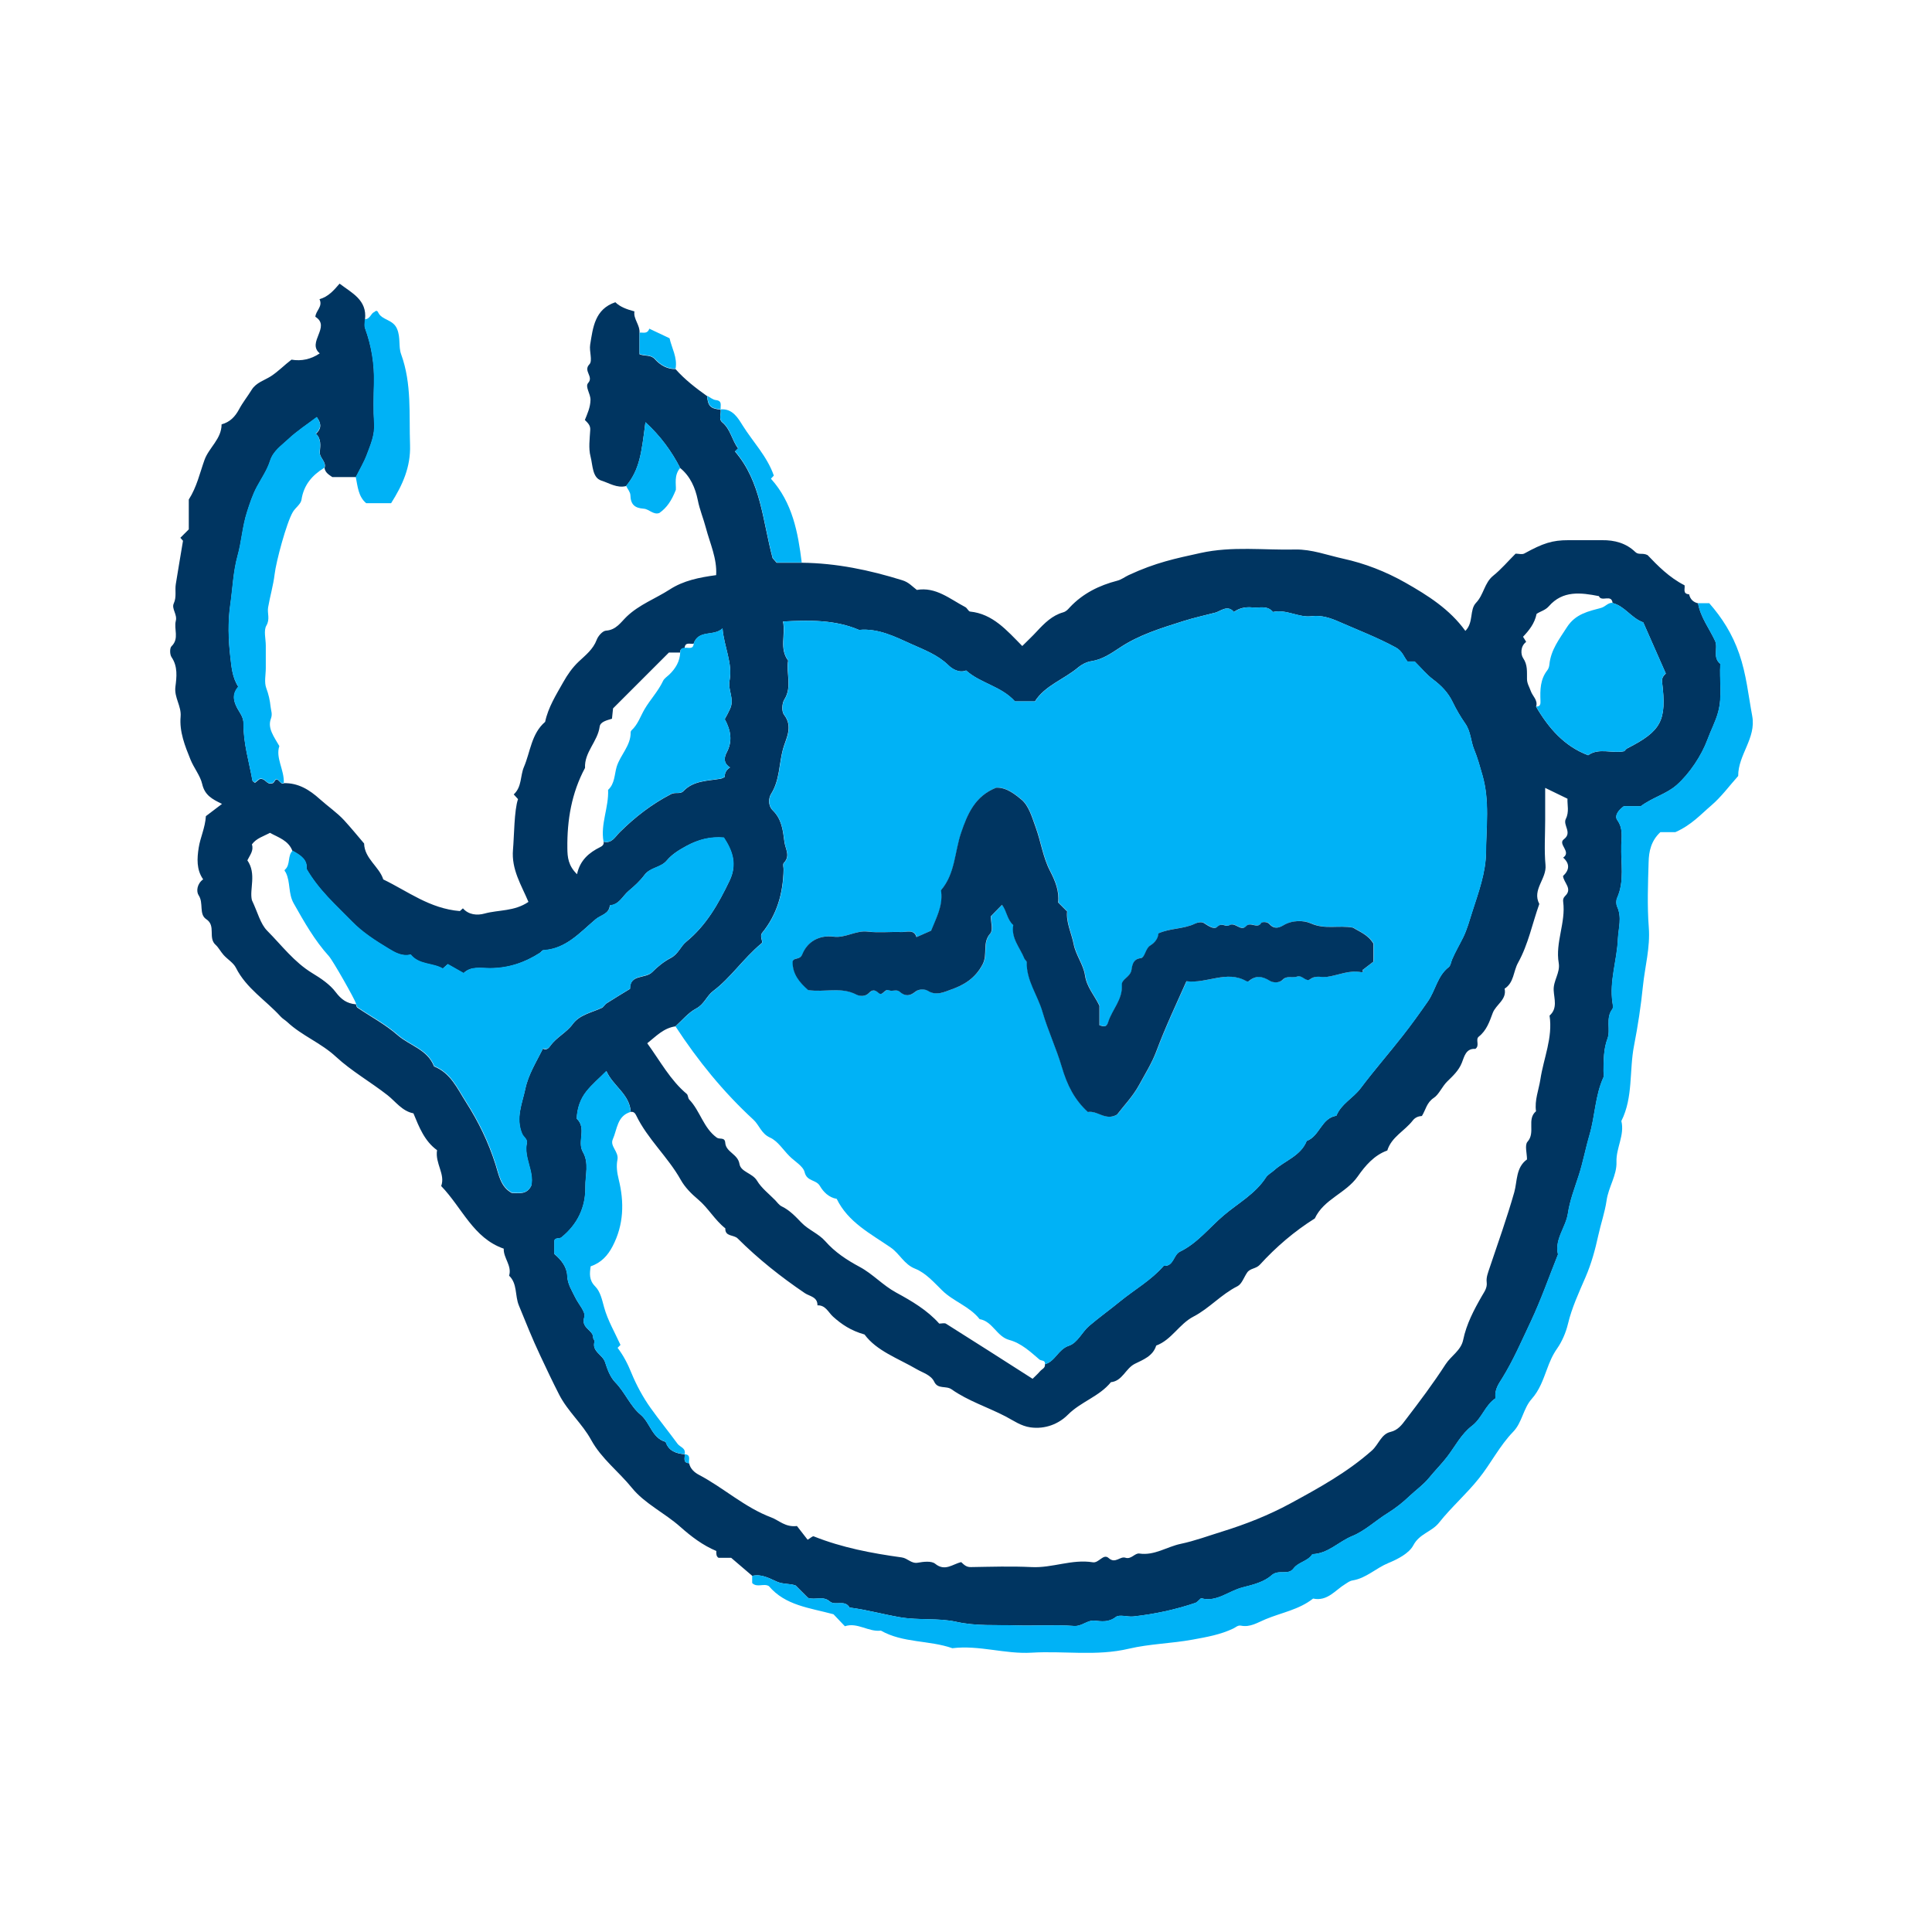
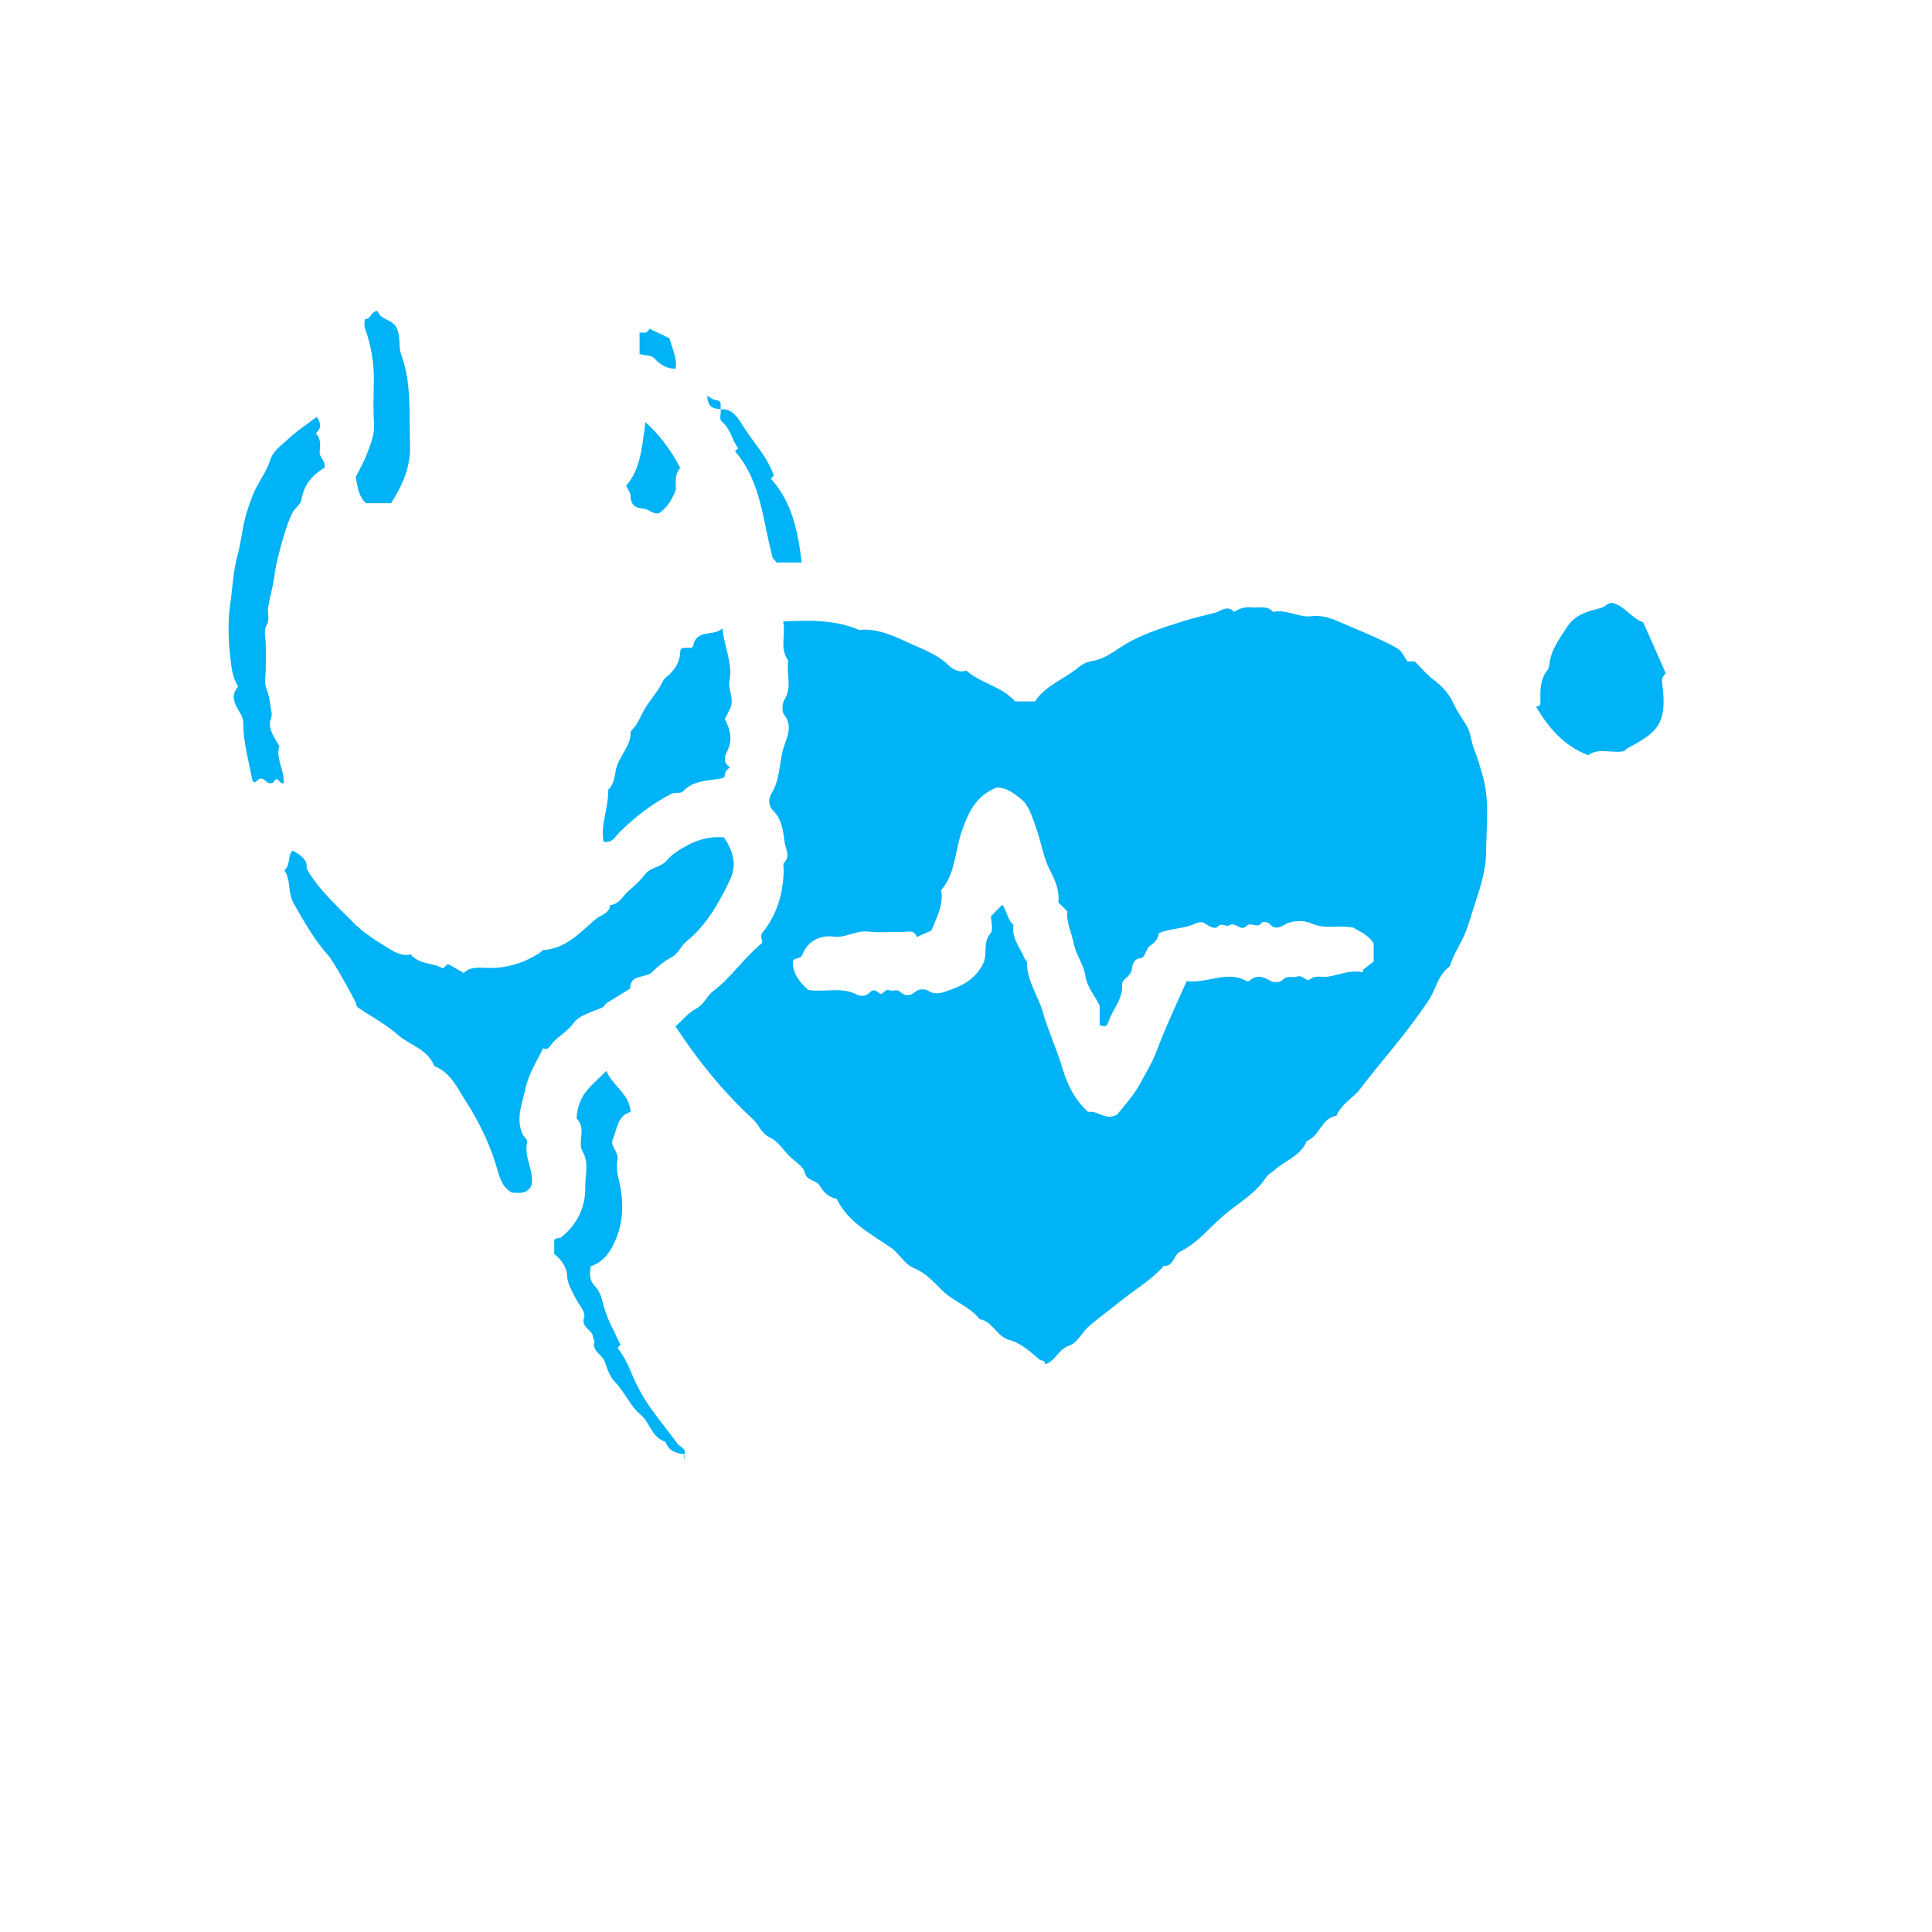
<svg xmlns="http://www.w3.org/2000/svg" width="309" height="309" viewBox="0 0 309 309" fill="none">
-   <path d="M45.377 125.259C47.703 125.193 49.513 126.33 51.152 127.81C52.447 128.973 53.953 130.003 55.063 131.219C56.12 132.382 57.177 133.65 58.234 134.906C58.3 137.337 60.666 138.619 61.3 140.654C65.225 142.544 68.713 145.319 73.55 145.715C73.338 145.9 73.603 145.675 74.039 145.279C74.951 146.323 76.312 146.442 77.501 146.112C79.76 145.49 82.258 145.794 84.518 144.248C83.394 141.566 81.769 139.068 82.047 135.884C82.232 133.849 82.232 129.541 82.853 127.81C82.615 127.559 82.39 127.308 82.165 127.057C83.487 125.854 83.196 124.07 83.791 122.683C84.835 120.251 84.98 117.344 87.187 115.454C87.676 113.129 88.944 111.133 90.081 109.112C90.755 107.909 91.534 106.786 92.565 105.808C93.649 104.79 94.864 103.852 95.433 102.333C95.657 101.725 96.371 100.906 96.913 100.866C98.551 100.76 99.291 99.518 100.243 98.606C102.251 96.69 104.828 95.752 107.088 94.298C109.321 92.845 111.832 92.356 114.54 91.986C114.699 89.303 113.549 86.912 112.902 84.441C112.505 82.934 111.898 81.507 111.594 79.948C111.21 78.058 110.418 76.182 108.792 74.86C107.392 72.151 105.634 69.733 103.229 67.54C102.595 72.508 102.304 75.124 100.137 77.741C98.683 78.111 97.415 77.252 96.186 76.869C94.719 76.406 94.812 74.398 94.455 73.037C94.098 71.689 94.323 70.182 94.402 68.755C94.442 68.042 94.058 67.685 93.543 67.169C93.939 66.178 94.415 65.174 94.442 63.972C94.468 62.967 93.53 61.857 94.072 61.249C94.997 60.206 93.226 59.347 94.27 58.263C94.812 57.708 94.217 56.175 94.389 55.131C94.838 52.37 95.129 49.449 98.419 48.339C99.133 49.053 100.177 49.462 101.472 49.806C101.26 51.008 102.383 51.96 102.278 53.255V56.664C103.242 57.021 104.075 56.691 104.762 57.47C105.581 58.382 106.691 59.056 108.039 59.029C109.519 60.708 111.277 62.056 113.087 63.35C113.232 64.963 113.629 65.359 115.254 65.518C115.373 66.192 114.897 67.037 115.505 67.54C116.866 68.663 117.051 70.433 118.055 71.715C117.844 71.927 117.672 72.098 117.553 72.217C121.729 77.067 121.954 83.238 123.566 89.264C123.632 89.343 123.936 89.687 124.213 90.004H128.217C133.741 90.057 139.053 91.167 144.312 92.805C145.343 93.122 145.858 93.757 146.638 94.351C149.677 93.823 151.924 95.805 154.395 97.1C154.699 97.258 154.884 97.787 155.161 97.813C158.769 98.183 160.989 100.773 163.499 103.324C164.398 102.425 165.164 101.712 165.865 100.945C167.054 99.663 168.296 98.434 170.014 97.945C170.556 97.787 170.807 97.457 171.111 97.126C173.199 94.906 175.802 93.624 178.709 92.871C179.37 92.7 179.911 92.263 180.506 91.986C184.854 89.964 187.985 89.33 192.003 88.445C197.077 87.321 202.138 88.008 207.186 87.889C209.762 87.837 212.313 88.801 214.837 89.356C218.286 90.109 221.616 91.404 224.747 93.175C228.381 95.237 231.87 97.443 234.367 100.906C235.729 99.531 234.989 97.536 236.085 96.399C237.314 95.118 237.394 93.241 238.807 92.092C240.102 91.048 241.199 89.753 242.402 88.55C242.864 88.55 243.432 88.722 243.802 88.524C246.802 86.872 248.282 86.396 250.832 86.396C252.63 86.396 254.427 86.409 256.224 86.396C258.232 86.37 260.069 86.859 261.549 88.286C262.091 88.814 262.699 88.365 263.518 88.788C265.117 90.466 266.993 92.382 269.425 93.611C269.531 94.153 269.068 94.986 270.152 95.052C270.324 95.831 270.812 96.32 271.592 96.492C271.988 98.752 273.416 100.549 274.341 102.557C274.803 103.707 273.878 105.174 275.16 106.178C274.975 108.742 275.517 111.305 274.803 113.908C274.38 115.454 273.64 116.802 273.112 118.256C272.147 120.872 270.218 123.753 268.183 125.55C266.518 127.017 264.364 127.506 262.435 128.946H259.726C258.801 129.607 258.193 130.505 258.682 131.179C259.633 132.501 259.356 133.888 259.316 135.249C259.223 138.038 259.858 140.892 258.655 143.601C258.47 143.997 258.47 144.618 258.655 145.015C259.448 146.759 258.854 148.437 258.774 150.195C258.629 153.591 257.4 156.894 257.902 160.33C257.955 160.687 258.061 161.163 257.889 161.387C256.766 162.867 257.651 164.664 257.109 166.118C256.462 167.836 256.501 169.527 256.475 171.245C256.475 171.602 256.594 172.025 256.462 172.315C255.127 175.236 255.127 178.486 254.242 181.486C253.607 183.64 253.211 185.834 252.524 187.961C251.876 189.983 251.084 191.991 250.78 194.066C250.449 196.326 248.612 198.189 249.194 200.634C247.754 204.241 246.472 207.915 244.82 211.416C243.393 214.429 242.071 217.508 240.314 220.362C239.746 221.287 238.979 222.239 239.217 223.64C237.565 224.71 237.037 226.837 235.438 228.053C233.72 229.361 232.755 231.317 231.5 232.956C230.575 234.158 229.505 235.215 228.566 236.378C227.668 237.475 226.465 238.321 225.448 239.285C224.444 240.25 223.228 241.215 221.959 242.007C220.03 243.197 218.325 244.849 216.277 245.681C214.11 246.566 212.419 248.496 209.908 248.575C209.194 249.725 207.675 249.817 206.895 250.861C206.01 252.037 204.516 250.927 203.354 251.971C202.191 253.015 200.394 253.477 198.795 253.874C196.509 254.442 194.579 256.332 192.108 255.618C191.725 255.935 191.487 256.266 191.183 256.371C187.959 257.455 184.655 258.169 181.273 258.539C180.321 258.644 179.053 258.169 178.458 258.631C177.335 259.503 176.198 259.331 175.101 259.212C173.846 259.094 173.093 260.151 171.785 260.058C168.679 259.834 165.548 260.058 162.429 259.966C159.284 259.86 156.165 260.111 152.968 259.397C150.06 258.75 146.955 259.186 143.916 258.657C141.233 258.195 138.59 257.455 135.882 257.111C135.115 255.777 133.582 256.9 132.697 256.12C131.627 255.195 130.398 255.962 129.235 255.565C128.614 254.944 127.94 254.27 127.253 253.583C126.301 253.24 125.31 253.425 124.266 252.975C123.143 252.486 121.782 251.68 120.328 252.05C119.218 251.099 118.122 250.161 116.945 249.156H114.924C114.554 248.919 114.554 248.562 114.567 248.06C112.413 247.161 110.563 245.76 108.779 244.175C106.308 241.981 103.097 240.475 101.075 237.977C98.961 235.361 96.199 233.312 94.547 230.3C93.133 227.71 90.808 225.741 89.433 223.058C88.363 220.97 87.372 218.869 86.381 216.755C85.139 214.125 84.082 211.469 82.985 208.787C82.337 207.214 82.773 205.311 81.425 204.03C81.914 202.431 80.501 201.215 80.567 199.709C75.691 198.017 73.933 193.194 70.563 189.692C71.264 187.803 69.559 186.085 69.903 183.957C67.907 182.517 67.035 180.284 66.123 178.064C64.313 177.72 63.256 176.161 61.974 175.156C59.265 173.042 56.2 171.298 53.742 169.025C51.323 166.779 48.284 165.655 45.945 163.462C45.602 163.145 45.179 162.92 44.875 162.577C42.51 159.973 39.391 158.084 37.739 154.793C37.33 153.974 36.391 153.445 35.757 152.732C35.308 152.23 34.911 151.49 34.515 151.146C33.193 149.996 34.607 148.067 32.982 147.01C31.779 146.217 32.599 144.433 31.779 143.204C31.357 142.583 31.502 141.341 32.493 140.641C31.396 139.095 31.515 137.271 31.779 135.58C32.031 133.954 32.81 132.408 32.929 130.532C33.762 129.898 34.594 129.263 35.506 128.576C33.894 127.797 32.744 127.175 32.334 125.378C32.031 124.07 31.013 122.828 30.471 121.493C29.573 119.287 28.674 117.027 28.886 114.609C29.031 112.917 27.842 111.583 28.053 109.852C28.251 108.292 28.463 106.601 27.432 105.094C27.154 104.685 27.128 103.654 27.432 103.363C28.714 102.121 27.776 100.615 28.119 99.293C28.383 98.276 27.406 97.351 27.789 96.518C28.278 95.461 27.947 94.43 28.119 93.413C28.476 91.18 28.859 88.96 29.269 86.489C29.295 86.528 29.071 86.264 28.846 86.013C29.269 85.59 29.692 85.167 30.194 84.665V79.895C31.489 77.86 31.951 75.666 32.705 73.565C33.418 71.583 35.44 70.209 35.44 67.87C36.775 67.513 37.594 66.654 38.228 65.478C38.809 64.381 39.602 63.403 40.25 62.346C40.963 61.183 42.311 60.827 43.342 60.166C44.531 59.386 45.469 58.395 46.619 57.523C48.231 57.801 49.764 57.444 51.138 56.519C49.011 54.748 52.988 52.264 50.438 50.665C50.517 49.647 51.667 49.039 51.099 47.85C52.513 47.467 53.411 46.41 54.31 45.366C56.292 46.872 58.737 47.982 58.38 51.088C58.38 51.563 58.248 52.092 58.406 52.515C59.45 55.356 59.913 58.263 59.833 61.289C59.781 63.443 59.715 65.61 59.86 67.764C59.979 69.575 59.292 71.121 58.697 72.706C58.234 73.948 57.534 75.098 56.94 76.3H53.147C52.605 75.93 52.024 75.6 51.905 74.86C52.262 73.829 51.072 73.275 51.152 72.283C51.244 71.279 51.403 70.209 50.531 69.376C51.363 68.636 51.482 67.83 50.676 66.733C49.117 67.909 47.478 68.967 46.091 70.288C45.02 71.305 43.712 72.125 43.197 73.75C42.734 75.217 41.822 76.538 41.082 77.9C40.395 79.181 39.959 80.542 39.51 81.943C38.77 84.255 38.651 86.647 38.017 88.88C37.29 91.497 37.224 94.14 36.841 96.743C36.444 99.439 36.523 102.267 36.841 104.989C37.026 106.588 37.145 108.372 38.122 109.838C37.224 110.896 37.237 111.939 37.951 113.274C38.347 114.001 38.968 114.714 38.955 115.745C38.915 118.85 39.84 121.824 40.382 124.85C40.408 124.995 40.66 125.101 40.778 125.207C41.056 124.969 41.333 124.757 41.492 124.625C42.43 124.348 42.655 125.603 43.501 125.286C43.923 125.325 43.937 124.453 44.399 124.704C44.809 125.008 44.941 125.431 45.403 125.312L45.377 125.259ZM109.493 232.586C109.598 233.127 109.136 233.96 110.219 234.026C110.391 234.925 111.118 235.533 111.779 235.876C115.743 237.964 119.099 241.096 123.354 242.695C124.597 243.157 125.588 244.294 127.464 244.069C127.953 244.703 128.6 245.522 129.169 246.262C129.631 245.998 129.975 245.641 130.147 245.721C134.679 247.531 139.436 248.43 144.22 249.09C145.184 249.222 145.739 250.121 146.797 249.936C147.695 249.777 148.964 249.619 149.558 250.095C151.157 251.403 152.386 250.134 153.734 249.844C154.196 250.28 154.553 250.65 155.267 250.636C158.504 250.584 161.755 250.478 164.993 250.636C168.309 250.808 171.454 249.328 174.784 249.87C175.749 250.029 176.463 248.416 177.321 249.196C178.392 250.161 179.132 248.852 180.004 249.143C180.929 249.447 181.51 248.364 182.224 248.469C184.655 248.826 186.624 247.386 188.831 246.923C191.104 246.447 193.324 245.615 195.557 244.928C199.297 243.765 202.904 242.338 206.327 240.488C210.899 238.004 215.458 235.506 219.422 231.991C220.492 231.04 220.902 229.361 222.395 229.018C223.585 228.74 224.219 227.868 224.814 227.075C227.034 224.181 229.227 221.261 231.209 218.195C232.081 216.848 233.654 216.002 234.011 214.324C234.539 211.76 235.729 209.514 237.01 207.28C237.394 206.606 237.896 205.985 237.777 205.06C237.684 204.294 237.988 203.554 238.252 202.761C239.6 198.757 241.027 194.766 242.19 190.683C242.679 188.939 242.428 186.719 244.225 185.437C244.225 184.459 243.829 183.138 244.305 182.609C245.639 181.129 244.133 179.015 245.666 177.733C245.415 175.963 246.102 174.324 246.366 172.633C246.881 169.236 248.375 165.973 247.833 162.431C249.154 161.281 248.56 159.735 248.494 158.414C248.401 156.841 249.564 155.599 249.3 154.027C248.731 150.723 250.449 147.552 250.013 144.248C249.96 143.892 250.026 143.588 250.33 143.297C251.546 142.134 250.106 141.209 249.987 140.112C251.004 139.161 251.123 138.17 250.013 137.165C251.387 136.214 249.088 135.012 250.119 134.232C251.533 133.162 249.921 131.999 250.436 130.968C251.004 129.845 250.647 128.708 250.7 127.744C249.432 127.123 248.375 126.62 247.132 126.013V131.153C247.132 133.558 246.961 135.976 247.185 138.355C247.397 140.562 244.992 142.279 246.194 144.579C245.071 147.71 244.437 151.027 242.798 153.974C242.032 155.335 242.164 157.159 240.644 158.123C241.027 159.894 239.257 160.647 238.741 162.021C238.239 163.369 237.764 164.81 236.521 165.788C235.914 166.263 236.733 167.215 235.966 167.756C234.434 167.651 234.196 169.012 233.799 169.99C233.297 171.245 232.359 172.091 231.46 172.976C230.641 173.782 230.139 175.051 229.333 175.579C228.157 176.359 228.038 177.495 227.417 178.486C226.835 178.526 226.333 178.724 225.95 179.213C224.668 180.878 222.554 181.83 221.88 184.01C219.766 184.763 218.325 186.481 217.162 188.146C215.26 190.868 211.718 191.78 210.291 194.872C207.014 196.934 204.094 199.431 201.49 202.285C200.883 202.946 199.944 202.827 199.469 203.528C198.953 204.268 198.623 205.364 197.909 205.721C195.319 207.016 193.403 209.263 190.906 210.558C188.58 211.76 187.391 214.297 184.92 215.209C184.404 216.9 182.819 217.469 181.497 218.129C180.004 218.882 179.528 220.878 177.678 221.063C175.815 223.362 172.868 224.181 170.78 226.283C169.327 227.736 167.173 228.621 164.808 228.291C163.288 228.08 162.099 227.207 160.843 226.547C157.976 225.054 154.844 224.076 152.201 222.212C151.316 221.578 150.021 222.239 149.426 221.01C148.898 219.9 147.616 219.57 146.664 219.015C143.625 217.244 140.203 216.068 138.273 213.438C136.08 212.817 134.6 211.813 133.225 210.571C132.472 209.884 132.036 208.721 130.741 208.774C130.781 207.413 129.459 207.32 128.719 206.818C124.874 204.215 121.253 201.334 117.976 198.07C117.355 197.449 115.941 197.819 116.007 196.458C114.316 195.136 113.285 193.207 111.647 191.833C110.563 190.934 109.519 189.851 108.885 188.714C106.823 185.028 103.573 182.186 101.736 178.368C101.604 178.09 101.339 177.733 100.89 177.852C100.705 174.985 98.036 173.69 96.992 171.311C95.816 172.487 94.693 173.425 93.807 174.549C92.816 175.791 92.314 177.31 92.248 178.923C93.9 180.455 92.274 182.596 93.239 184.261C94.257 186.032 93.609 187.974 93.635 189.824C93.688 193.088 92.367 195.837 89.803 197.911C89.486 198.176 88.852 197.898 88.667 198.414V200.568C89.79 201.493 90.675 202.682 90.728 204.03C90.781 205.404 91.468 206.382 91.997 207.492C92.512 208.575 93.741 209.87 93.464 210.663C92.856 212.46 94.93 212.685 94.878 213.967C94.878 214.165 95.155 214.416 95.102 214.575C94.613 216.16 96.371 216.636 96.781 217.865C97.124 218.922 97.56 220.23 98.432 221.116C99.965 222.688 100.824 224.908 102.423 226.23C104.022 227.551 104.247 229.996 106.467 230.617C106.955 232.097 108.158 232.48 109.532 232.599L109.493 232.586ZM108.779 104.368C108.184 104.368 107.577 104.368 106.982 104.368C104.022 107.328 101.062 110.301 98.049 113.3C97.996 113.816 97.93 114.384 97.877 114.952C97.071 115.203 96.014 115.428 95.908 116.221C95.591 118.599 93.437 120.304 93.569 122.815C91.415 126.832 90.689 131.153 90.742 135.659C90.755 137.126 90.887 138.447 92.288 139.822C92.763 137.575 94.217 136.359 96.014 135.474C96.292 135.342 96.648 135.078 96.529 134.628C97.877 134.959 98.393 133.809 99.119 133.109C101.564 130.677 104.247 128.603 107.339 127.004C108.026 126.647 108.792 127.07 109.294 126.541C110.946 124.81 113.193 124.916 115.28 124.546C115.492 124.506 115.69 124.374 115.888 124.295C115.915 123.687 116.1 123.158 116.76 122.749C115.769 122.128 115.743 121.269 116.219 120.37C117.183 118.573 116.906 116.842 115.915 115.018C116.205 114.516 116.523 113.908 116.787 113.327C117.487 111.754 116.39 110.367 116.681 108.874C117.21 106.072 115.809 103.509 115.558 100.509C114.184 101.844 111.739 100.641 110.933 102.954C110.391 103.059 109.559 102.597 109.493 103.681C108.99 103.667 108.753 103.905 108.766 104.407L108.779 104.368ZM245.666 113.01C247.674 116.432 250.172 119.353 254.004 120.793C255.735 119.538 257.823 120.568 259.792 120.145C259.911 120.027 260.056 119.789 260.254 119.696C265.712 116.921 266.597 115.256 265.831 109.098C265.738 108.398 266.121 108.015 266.425 107.724C265.196 104.936 263.994 102.201 262.818 99.544C260.902 98.871 259.858 96.928 257.915 96.452C257.757 94.946 256.131 96.347 255.722 95.342C252.828 94.774 249.947 94.404 247.714 96.968C247.146 97.615 246.353 97.774 245.758 98.183C245.454 99.716 244.542 100.839 243.591 101.844C243.789 102.161 244.106 102.65 244.093 102.663C243.115 103.39 243.234 104.711 243.604 105.253C244.357 106.363 244.199 107.46 244.225 108.596C244.225 109.323 244.609 109.878 244.82 110.499C245.097 111.332 246.022 111.992 245.679 113.023L245.666 113.01ZM56.9 160.555C56.979 160.766 57.005 161.057 57.164 161.163C59.318 162.629 61.657 163.858 63.599 165.563C65.516 167.241 68.383 167.849 69.414 170.558C72.083 171.628 73.1 174.046 74.528 176.28C76.536 179.425 78.122 182.689 79.245 186.23C79.787 187.935 80.064 189.838 81.848 190.802C83.064 190.855 84.319 191.053 84.967 189.626C85.443 187.34 83.738 185.199 84.253 182.808C84.372 182.226 83.712 181.869 83.487 181.341C82.443 178.817 83.5 176.531 84.002 174.179C84.491 171.853 85.76 169.871 86.83 167.717C87.385 168.021 87.742 167.664 88.019 167.268C88.997 165.893 90.583 165.18 91.6 163.792C92.697 162.299 94.627 161.955 96.252 161.202C96.556 161.057 96.728 160.647 97.032 160.462C98.26 159.669 99.516 158.929 100.758 158.163C100.732 155.758 103.229 156.59 104.313 155.48C105.145 154.621 106.229 153.763 107.299 153.208C108.502 152.573 108.832 151.371 109.757 150.618C112.955 148.014 114.91 144.539 116.668 140.879C117.923 138.249 117.157 136.122 115.756 133.981C113.549 133.796 111.66 134.298 109.757 135.329C108.581 135.963 107.458 136.663 106.652 137.628C105.66 138.817 103.995 138.712 103.07 139.954C102.37 140.905 101.458 141.738 100.533 142.504C99.569 143.31 99.04 144.698 97.534 144.817C97.428 146.204 96.054 146.363 95.261 147.037C92.75 149.138 90.53 151.78 86.883 151.992C86.698 151.992 86.539 152.283 86.341 152.415C83.91 153.987 81.28 154.873 78.347 154.873C76.853 154.873 75.294 154.516 74.131 155.665C73.18 155.124 72.4 154.688 71.594 154.225C71.409 154.397 71.158 154.622 70.801 154.939C69.216 153.987 67.009 154.384 65.661 152.692C64.3 153.049 63.124 152.349 62.106 151.728C60.058 150.485 58.01 149.19 56.305 147.446C53.755 144.83 50.98 142.412 48.998 138.976C49.209 137.602 48.086 136.795 46.778 136.108C46.143 134.417 44.544 133.954 43.17 133.201C42.139 133.769 41.003 134.06 40.289 135.051C40.62 136.055 39.946 136.795 39.563 137.602C41.069 139.769 39.867 142.227 40.289 143.971C41.228 145.94 41.637 147.763 42.747 148.873C45.06 151.199 47.042 153.882 49.962 155.652C51.297 156.458 52.777 157.449 53.702 158.692C54.6 159.881 55.499 160.489 56.86 160.621L56.9 160.555ZM108.052 164.149C106.136 164.413 104.934 165.735 103.52 166.858C105.634 169.778 107.22 172.765 109.836 174.958C110.061 175.143 110.021 175.632 110.233 175.857C111.99 177.68 112.492 180.403 114.659 181.962C115.095 182.266 115.928 181.83 115.994 182.768C116.1 184.288 118.003 184.552 118.267 186.151C118.478 187.459 120.342 187.604 121.082 188.846C121.795 190.036 122.998 190.948 123.989 191.965C124.319 192.309 124.61 192.745 125.019 192.943C126.288 193.551 127.253 194.581 128.164 195.533C129.327 196.735 130.913 197.29 131.997 198.519C133.529 200.264 135.432 201.519 137.48 202.616C139.582 203.739 141.18 205.562 143.321 206.725C145.805 208.073 148.303 209.54 150.219 211.694C150.615 211.694 151.065 211.549 151.316 211.72C155.875 214.588 160.42 217.495 165.151 220.521C165.561 220.111 165.984 219.741 166.354 219.305C166.644 218.962 167.213 218.803 167.12 218.195C168.772 217.733 169.221 215.804 170.939 215.235C172.353 214.76 173.014 213.068 174.203 212.051C175.802 210.69 177.52 209.461 179.132 208.139C181.444 206.25 184.114 204.756 186.109 202.457C187.734 202.576 187.629 200.713 188.712 200.184C191.514 198.823 193.39 196.352 195.689 194.396C198.002 192.428 200.75 190.974 202.468 188.305C202.759 187.855 203.354 187.551 203.763 187.181C205.494 185.609 208.018 184.895 208.983 182.477C211.057 181.724 211.322 178.817 213.727 178.447C214.493 176.544 216.409 175.632 217.599 174.06C219.752 171.192 222.118 168.497 224.325 165.669C225.739 163.872 227.06 162.021 228.368 160.145C229.584 158.388 229.875 156.088 231.698 154.674C232.002 154.437 232.055 153.882 232.227 153.472C232.742 152.23 233.442 151.067 234.024 149.891C234.632 148.649 235.028 147.195 235.464 145.821C236.455 142.729 237.631 139.57 237.658 136.32C237.697 132.223 238.266 128.087 237.09 123.991C236.68 122.577 236.323 121.229 235.755 119.855C235.226 118.573 235.24 117.027 234.354 115.745C233.588 114.648 232.901 113.472 232.319 112.27C231.592 110.763 230.509 109.653 229.187 108.662C228.157 107.896 227.311 106.852 226.254 105.795H225.104C224.483 105.042 224.311 104.143 223.215 103.548C220.268 101.949 217.149 100.76 214.11 99.425C212.881 98.884 211.375 98.342 209.762 98.553C207.688 98.818 205.732 97.391 203.591 97.879C202.68 96.769 201.424 97.272 200.288 97.153C199.217 97.047 198.226 97.232 197.341 97.879C196.337 96.664 195.214 97.76 194.368 97.985C192.65 98.434 190.879 98.818 189.188 99.359C185.699 100.469 182.158 101.54 179.079 103.601C177.665 104.539 176.251 105.491 174.573 105.742C173.714 105.874 172.908 106.35 172.472 106.72C170.173 108.662 167.12 109.64 165.521 112.177H162.323C160.116 109.733 156.8 109.297 154.514 107.235C153.351 107.711 152.201 106.918 151.673 106.389C149.981 104.738 147.801 103.932 145.805 103.033C143.189 101.857 140.48 100.456 137.388 100.747C133.543 99.108 129.525 99.174 125.231 99.399C125.667 101.566 124.61 103.733 126.05 105.649C125.707 107.711 126.724 109.852 125.442 111.887C125.059 112.494 124.993 113.789 125.389 114.305C126.922 116.261 125.667 118.163 125.218 119.842C124.583 122.207 124.715 124.77 123.328 126.977C122.905 127.651 122.813 128.84 123.592 129.607C125.019 131.008 125.218 132.739 125.455 134.628C125.614 135.831 126.46 136.862 125.35 138.038C125.165 138.223 125.337 138.738 125.323 139.095C125.244 142.821 124.293 146.257 121.901 149.19C121.425 149.785 122.125 150.644 121.795 150.869C118.769 153.419 116.866 156.392 114.065 158.493C113.021 159.273 112.638 160.621 111.329 161.308C110.074 161.969 109.123 163.171 108.026 164.149H108.052Z" fill="#003561" />
-   <path d="M120.302 252.037C121.755 251.667 123.116 252.473 124.24 252.962C125.284 253.411 126.275 253.226 127.226 253.57C127.9 254.243 128.587 254.931 129.208 255.552C130.371 255.948 131.613 255.182 132.67 256.107C133.556 256.873 135.102 255.763 135.855 257.098C138.564 257.441 141.194 258.181 143.889 258.644C146.929 259.172 150.047 258.736 152.941 259.384C156.126 260.097 159.244 259.846 162.402 259.952C165.521 260.058 168.653 259.82 171.758 260.045C173.066 260.137 173.82 259.08 175.075 259.199C176.172 259.305 177.308 259.476 178.431 258.617C179.026 258.155 180.295 258.617 181.246 258.525C184.616 258.155 187.932 257.455 191.157 256.358C191.461 256.252 191.698 255.922 192.082 255.605C194.553 256.318 196.482 254.415 198.768 253.86C200.367 253.464 202.177 253.001 203.327 251.957C204.49 250.9 205.996 252.023 206.868 250.847C207.661 249.79 209.168 249.698 209.881 248.561C212.392 248.495 214.07 246.553 216.251 245.667C218.299 244.835 220.003 243.183 221.933 241.994C223.201 241.214 224.417 240.236 225.421 239.272C226.439 238.307 227.641 237.475 228.54 236.365C229.491 235.202 230.562 234.158 231.473 232.942C232.729 231.304 233.693 229.348 235.411 228.04C237.01 226.824 237.526 224.683 239.191 223.626C238.966 222.239 239.719 221.287 240.287 220.349C242.045 217.495 243.366 214.416 244.793 211.403C246.445 207.901 247.727 204.214 249.167 200.62C248.586 198.175 250.409 196.312 250.753 194.052C251.057 191.978 251.85 189.969 252.497 187.947C253.184 185.82 253.581 183.613 254.215 181.472C255.101 178.473 255.101 175.222 256.435 172.302C256.567 171.998 256.435 171.588 256.448 171.231C256.488 169.5 256.448 167.822 257.083 166.104C257.624 164.651 256.739 162.854 257.862 161.374C258.034 161.149 257.928 160.66 257.876 160.316C257.373 156.881 258.602 153.577 258.748 150.181C258.827 148.424 259.422 146.745 258.629 145.001C258.444 144.605 258.444 143.984 258.629 143.587C259.844 140.878 259.21 138.024 259.289 135.236C259.329 133.875 259.607 132.487 258.655 131.166C258.166 130.492 258.774 129.593 259.699 128.933H262.408C264.351 127.492 266.491 127.017 268.156 125.537C270.191 123.739 272.12 120.859 273.085 118.242C273.614 116.789 274.354 115.441 274.777 113.895C275.49 111.291 274.948 108.728 275.133 106.164C273.852 105.16 274.777 103.707 274.314 102.544C273.389 100.522 271.975 98.738 271.565 96.478H273.376C275.384 98.764 277.063 101.354 278.173 104.579C279.309 107.856 279.626 111.186 280.247 114.516C280.908 118.07 277.988 120.7 278.001 124.109C276.6 125.669 275.305 127.453 273.68 128.84C272.015 130.254 270.548 131.945 267.945 133.095H265.553C264.06 134.483 263.716 136.187 263.677 137.879C263.571 141.354 263.439 144.856 263.703 148.318C263.954 151.542 263.082 154.608 262.765 157.726C262.448 160.871 261.959 164.083 261.351 167.201C260.558 171.218 261.232 175.486 259.316 179.292C259.871 181.565 258.457 183.587 258.536 185.833C258.616 187.961 257.254 189.85 256.951 192.017C256.686 193.867 256.039 195.704 255.629 197.581C255.14 199.84 254.519 202.113 253.581 204.28C252.524 206.725 251.387 209.17 250.779 211.733C250.423 213.213 249.788 214.614 249.048 215.671C248.295 216.741 247.846 217.838 247.423 218.988C246.789 220.679 246.234 222.331 244.965 223.758C243.631 225.251 243.446 227.524 242.018 228.991C239.838 231.237 238.464 234.052 236.521 236.47C234.526 238.968 232.108 241.069 230.152 243.54C228.989 245.007 227.033 245.284 226.056 247.134C225.368 248.442 223.558 249.367 222.052 249.988C220.083 250.795 218.51 252.407 216.369 252.763C215.854 252.843 215.55 253.107 215.167 253.345C213.555 254.323 212.299 256.16 210.013 255.671C207.767 257.455 204.939 257.917 202.389 258.987C201.12 259.516 199.957 260.296 198.491 260.005C197.975 259.899 197.658 260.269 197.235 260.467C195.187 261.445 192.993 261.828 190.747 262.238C187.351 262.859 183.862 262.912 180.546 263.692C175.352 264.921 170.159 264.009 164.979 264.326C160.737 264.577 156.588 263.084 152.32 263.612C148.594 262.304 144.431 262.806 140.89 260.798C138.894 261.049 137.137 259.423 135.128 260.097C134.415 259.344 133.754 258.657 133.305 258.181C129.446 257.137 125.614 256.794 122.971 253.675C122.139 253.186 121.068 253.979 120.302 253.186V252.09V252.037Z" fill="#00B2F6" />
  <path d="M45.377 125.259C44.914 125.378 44.782 124.955 44.373 124.651C43.91 124.414 43.897 125.272 43.474 125.233C42.615 125.55 42.404 124.281 41.466 124.572C41.294 124.704 41.029 124.929 40.752 125.154C40.633 125.048 40.382 124.942 40.356 124.797C39.814 121.771 38.889 118.797 38.928 115.692C38.928 114.661 38.321 113.948 37.924 113.221C37.197 111.886 37.184 110.856 38.096 109.785C37.118 108.319 36.999 106.548 36.814 104.936C36.51 102.214 36.431 99.386 36.814 96.69C37.197 94.087 37.264 91.457 37.99 88.828C38.611 86.594 38.743 84.203 39.483 81.89C39.933 80.489 40.369 79.141 41.056 77.846C41.796 76.472 42.708 75.151 43.17 73.697C43.686 72.072 44.994 71.252 46.064 70.235C47.465 68.914 49.103 67.87 50.65 66.68C51.456 67.777 51.337 68.583 50.504 69.323C51.363 70.142 51.218 71.226 51.125 72.23C51.033 73.221 52.222 73.79 51.879 74.807C49.936 75.996 48.575 77.556 48.218 79.934C48.112 80.635 47.254 81.19 46.844 81.877C45.826 83.581 44.161 89.805 43.923 91.84C43.712 93.624 43.184 95.382 42.88 97.153C42.721 98.091 43.223 99.002 42.602 100.06C42.139 100.866 42.51 102.161 42.51 103.244V106.852C42.51 107.935 42.232 109.111 42.589 110.063C42.959 111.054 43.17 111.992 43.276 113.023C43.342 113.697 43.62 114.159 43.316 114.979C42.774 116.472 43.804 117.806 44.677 119.326C44.042 121.216 45.483 123.119 45.39 125.22L45.377 125.259Z" fill="#00B2F6" />
  <path d="M56.899 76.274C57.494 75.084 58.194 73.922 58.657 72.679C59.252 71.094 59.939 69.548 59.82 67.737C59.674 65.583 59.74 63.416 59.793 61.262C59.873 58.236 59.397 55.329 58.366 52.488C58.208 52.065 58.34 51.537 58.34 51.061C59.199 51.061 59.331 50.083 59.846 49.925C60.15 49.62 60.348 49.673 60.48 49.964C61.088 51.259 62.846 51.034 63.507 52.607C64.101 54.021 63.705 55.422 64.154 56.651C65.885 61.394 65.409 66.297 65.581 71.173C65.7 74.662 64.392 77.582 62.555 80.476H58.564C57.322 79.445 57.203 77.82 56.899 76.274Z" fill="#00B2F6" />
  <path d="M128.23 89.963H124.226C123.949 89.646 123.645 89.29 123.579 89.224C121.967 83.198 121.742 77.013 117.566 72.177C117.685 72.058 117.857 71.886 118.068 71.675C117.051 70.393 116.879 68.622 115.518 67.499C114.91 66.997 115.386 66.151 115.267 65.478C117.183 65.306 118.068 66.918 118.782 68.054C120.447 70.71 122.693 72.983 123.764 76.062C123.671 76.168 123.433 76.419 123.301 76.564C126.763 80.41 127.622 85.14 128.23 89.977V89.963Z" fill="#00B2F6" />
  <path d="M100.138 77.714C102.292 75.098 102.596 72.481 103.23 67.513C105.635 69.706 107.379 72.124 108.793 74.833C107.762 76.01 108.159 77.463 108.093 78.348C107.419 80.053 106.666 81.203 105.45 82.049C104.498 82.392 103.811 81.414 102.952 81.361C101.486 81.256 100.864 80.661 100.825 79.207C100.812 78.705 100.376 78.216 100.138 77.714Z" fill="#00B2F6" />
  <path d="M108.052 58.977C106.705 59.003 105.595 58.329 104.775 57.418C104.075 56.651 103.256 56.981 102.291 56.611V53.202C102.846 53.136 103.533 53.48 103.85 52.568C104.96 53.096 106.004 53.585 107.088 54.101C107.431 55.66 108.37 57.193 108.052 58.964V58.977Z" fill="#00B2F6" />
  <path d="M115.268 65.465C113.656 65.32 113.259 64.924 113.101 63.298C113.563 63.536 113.999 63.932 114.488 63.985C115.598 64.104 115.175 64.884 115.268 65.452V65.465Z" fill="#00B2F6" />
  <path d="M108.052 164.149C109.136 163.185 110.1 161.969 111.356 161.308C112.651 160.621 113.047 159.273 114.091 158.494C116.893 156.393 118.795 153.406 121.822 150.869C122.152 150.644 121.438 149.785 121.927 149.191C124.319 146.257 125.27 142.822 125.35 139.095C125.35 138.738 125.191 138.223 125.376 138.038C126.486 136.875 125.627 135.844 125.482 134.629C125.231 132.726 125.033 131.008 123.619 129.607C122.839 128.841 122.932 127.665 123.354 126.978C124.742 124.771 124.61 122.207 125.244 119.842C125.707 118.164 126.949 116.261 125.416 114.305C125.019 113.803 125.085 112.495 125.469 111.887C126.737 109.852 125.733 107.698 126.077 105.65C124.636 103.721 125.707 101.567 125.257 99.4C129.552 99.175 133.569 99.122 137.414 100.747C140.493 100.443 143.215 101.857 145.832 103.033C147.814 103.932 149.994 104.738 151.699 106.39C152.241 106.918 153.377 107.711 154.54 107.236C156.826 109.297 160.143 109.72 162.35 112.178H165.548C167.146 109.641 170.199 108.663 172.498 106.72C172.934 106.35 173.74 105.874 174.599 105.742C176.264 105.491 177.691 104.54 179.105 103.602C182.198 101.54 185.726 100.47 189.214 99.36C190.906 98.818 192.663 98.435 194.394 97.986C195.24 97.761 196.363 96.664 197.368 97.88C198.253 97.246 199.244 97.047 200.314 97.153C201.438 97.272 202.706 96.77 203.618 97.88C205.759 97.391 207.728 98.818 209.789 98.554C211.388 98.342 212.894 98.884 214.136 99.426C217.176 100.761 220.308 101.95 223.241 103.549C224.338 104.143 224.51 105.042 225.131 105.795H226.28C227.351 106.852 228.183 107.883 229.214 108.663C230.535 109.654 231.619 110.751 232.346 112.27C232.927 113.473 233.614 114.649 234.381 115.746C235.266 117.014 235.24 118.573 235.781 119.855C236.35 121.229 236.706 122.577 237.116 123.991C238.292 128.088 237.711 132.224 237.684 136.32C237.658 139.571 236.482 142.729 235.491 145.821C235.055 147.195 234.645 148.649 234.05 149.891C233.482 151.067 232.782 152.243 232.253 153.472C232.081 153.882 232.029 154.437 231.725 154.675C229.901 156.089 229.61 158.401 228.395 160.145C227.1 162.022 225.765 163.872 224.351 165.669C222.144 168.484 219.779 171.193 217.625 174.06C216.449 175.633 214.533 176.531 213.753 178.447C211.335 178.817 211.084 181.724 209.009 182.478C208.045 184.896 205.521 185.596 203.79 187.182C203.38 187.552 202.785 187.856 202.495 188.305C200.777 190.961 198.028 192.415 195.716 194.397C193.416 196.353 191.54 198.824 188.739 200.185C187.668 200.713 187.774 202.576 186.135 202.458C184.14 204.757 181.484 206.25 179.158 208.14C177.546 209.461 175.828 210.69 174.229 212.051C173.04 213.069 172.379 214.76 170.965 215.236C169.248 215.817 168.798 217.733 167.146 218.196C167.199 217.482 166.539 217.68 166.248 217.443C164.768 216.174 163.328 214.826 161.425 214.311C159.403 213.769 158.782 211.338 156.681 210.981C155.069 208.933 152.479 208.153 150.682 206.382C149.347 205.074 148.065 203.594 146.347 202.907C144.577 202.206 143.889 200.502 142.436 199.511C139.251 197.317 135.644 195.494 133.82 191.741C132.552 191.529 131.679 190.618 131.124 189.666C130.53 188.649 129.05 188.979 128.693 187.486C128.455 186.495 127.107 185.768 126.262 184.909C125.244 183.892 124.398 182.504 123.169 181.949C121.742 181.315 121.452 179.954 120.487 179.068C115.69 174.655 111.607 169.62 108.039 164.163L108.052 164.149ZM170.675 145.729C170.199 145.253 169.776 144.83 169.274 144.328C169.472 142.518 168.838 140.932 167.953 139.227C166.843 137.087 166.512 134.563 165.666 132.263C165.098 130.704 164.57 128.841 163.407 127.876C162.323 126.991 160.923 125.868 159.35 125.973C155.98 127.334 154.791 130.123 153.747 133.188C152.717 136.241 152.809 139.69 150.576 142.319C150.523 142.385 150.563 142.557 150.576 142.676C150.84 144.949 149.743 146.852 148.964 148.834C148.237 149.151 147.537 149.468 146.625 149.865C146.215 148.583 145.132 149.085 144.233 149.059C142.436 149.006 140.612 149.217 138.842 148.993C136.912 148.755 135.3 150.037 133.371 149.799C131.098 149.508 129.182 150.552 128.349 152.627C127.966 153.591 127.041 153.023 126.803 153.776C126.764 155.785 127.953 157.159 129.288 158.335C131.917 158.745 134.547 157.767 137.031 159.075C137.507 159.326 138.445 159.419 139.027 158.798C139.529 158.269 139.978 158.269 140.52 158.771C141.22 159.432 141.498 158.031 142.238 158.375C142.74 158.613 143.427 158.15 143.942 158.613C144.775 159.366 145.554 159.339 146.413 158.613C147.021 158.11 147.999 158.163 148.435 158.454C149.783 159.326 151.17 158.599 152.148 158.256C154.157 157.555 156.007 156.472 157.196 154.225C158.055 152.587 157.09 150.763 158.425 149.283C158.901 148.755 158.504 147.433 158.504 146.535C159.125 145.887 159.72 145.293 160.301 144.698C161.068 145.702 161.108 147.077 162.099 147.935C161.715 150.05 163.182 151.556 163.883 153.314C163.962 153.525 164.253 153.697 164.253 153.869C164.186 156.802 166.01 159.168 166.776 161.85C167.622 164.81 168.983 167.704 169.855 170.624C170.714 173.545 171.89 175.884 174.031 177.839C175.604 177.562 176.833 179.333 178.696 178.249C179.766 176.848 181.246 175.315 182.224 173.518C183.175 171.761 184.272 170.003 184.959 168.18C186.4 164.321 188.144 160.634 189.796 156.921C193.073 157.37 196.244 155.111 199.403 156.921C199.495 156.974 199.68 156.974 199.746 156.921C200.883 155.93 201.926 156.089 203.155 156.868C203.605 157.146 204.622 157.265 205.164 156.697C205.878 155.957 206.763 156.445 207.49 156.181C208.349 155.877 208.904 157.119 209.577 156.604C210.476 155.917 211.401 156.353 212.313 156.221C214.136 155.957 215.868 155.098 217.784 155.481C217.876 155.494 217.982 155.402 218.087 155.349C218.035 155.283 217.969 155.23 217.916 155.164C218.576 154.662 219.237 154.146 219.7 153.789V150.909C218.841 149.468 217.466 149.019 216.449 148.358C214.15 147.909 211.969 148.689 209.723 147.684C208.547 147.156 206.71 147.129 205.283 147.988C204.503 148.464 203.75 148.557 203.076 147.79C202.68 147.341 201.86 147.447 201.781 147.579C201.134 148.636 200.063 147.314 199.31 148.134C198.491 149.019 197.592 147.38 196.614 147.988C196.086 148.319 195.478 147.473 194.738 148.213C194.223 148.728 193.271 148.041 192.558 147.605C192.24 147.407 191.593 147.499 191.196 147.698C189.333 148.609 187.206 148.411 185.316 149.27C185.263 150.103 184.735 150.75 184.048 151.173C183.189 151.702 183.202 153.168 182.475 153.234C181.048 153.38 181.114 154.714 180.982 155.243C180.704 156.287 179.396 156.604 179.462 157.489C179.621 159.855 177.903 161.44 177.282 163.449C177.018 164.321 176.595 164.189 175.881 163.964V160.846C175.088 159.194 173.846 157.886 173.569 155.97C173.318 154.265 172.089 152.706 171.758 151.001C171.415 149.217 170.516 147.552 170.714 145.715L170.675 145.729Z" fill="#00B2F6" />
  <path d="M46.816 136.055C48.111 136.742 49.248 137.535 49.036 138.923C51.019 142.358 53.794 144.777 56.344 147.393C58.049 149.137 60.097 150.432 62.145 151.674C63.163 152.296 64.339 152.996 65.7 152.639C67.047 154.317 69.241 153.934 70.84 154.885C71.184 154.568 71.448 154.33 71.633 154.172C72.439 154.634 73.219 155.07 74.17 155.612C75.32 154.463 76.892 154.819 78.385 154.819C81.306 154.819 83.949 153.934 86.38 152.362C86.578 152.243 86.737 151.952 86.922 151.939C90.569 151.727 92.802 149.084 95.3 146.983C96.093 146.309 97.467 146.151 97.573 144.763C99.066 144.644 99.608 143.257 100.572 142.451C101.484 141.684 102.396 140.852 103.109 139.901C104.021 138.658 105.699 138.764 106.69 137.575C107.483 136.623 108.62 135.923 109.796 135.276C111.685 134.245 113.588 133.743 115.795 133.928C117.196 136.068 117.962 138.196 116.707 140.825C114.949 144.486 113.007 147.948 109.796 150.564C108.871 151.318 108.54 152.52 107.338 153.154C106.267 153.709 105.197 154.568 104.351 155.427C103.268 156.537 100.784 155.705 100.797 158.11C99.555 158.876 98.299 159.629 97.07 160.409C96.78 160.594 96.595 161.004 96.291 161.149C94.665 161.902 92.723 162.246 91.639 163.739C90.622 165.127 89.036 165.84 88.058 167.214C87.781 167.611 87.424 167.968 86.869 167.664C85.799 169.818 84.53 171.8 84.041 174.125C83.539 176.478 82.482 178.764 83.526 181.288C83.75 181.829 84.411 182.173 84.292 182.754C83.777 185.146 85.481 187.287 85.006 189.573C84.345 191.013 83.103 190.802 81.887 190.749C80.103 189.784 79.826 187.882 79.284 186.177C78.174 182.635 76.575 179.372 74.566 176.227C73.139 173.993 72.109 171.562 69.453 170.505C68.422 167.796 65.554 167.201 63.638 165.51C61.696 163.805 59.357 162.576 57.203 161.109C57.044 161.004 57.018 160.713 56.939 160.502C56.74 159.801 53.265 153.67 52.617 152.943C50.318 150.406 48.653 147.459 46.975 144.486C46.077 142.9 46.473 141.129 45.733 139.597C45.614 139.346 45.403 139.24 45.587 139.081C46.513 138.262 45.918 136.822 46.856 136.002L46.816 136.055Z" fill="#00B2F6" />
  <path d="M257.916 96.439C259.858 96.928 260.902 98.858 262.818 99.531C263.994 102.188 265.197 104.923 266.426 107.711C266.108 107.989 265.738 108.385 265.831 109.085C266.597 115.243 265.712 116.908 260.255 119.683C260.056 119.789 259.911 120.014 259.792 120.133C257.836 120.555 255.735 119.525 254.004 120.78C250.172 119.34 247.675 116.433 245.666 112.997C246.366 113.05 246.406 112.574 246.38 112.085C246.314 110.367 246.327 108.663 247.476 107.196C247.675 106.945 247.78 106.588 247.807 106.271C248.045 103.932 249.392 102.214 250.621 100.298C252.009 98.157 254.07 97.774 256.092 97.219C256.779 97.021 257.176 96.373 257.902 96.413L257.916 96.439Z" fill="#00B2F6" />
  <path d="M110.933 102.927C111.726 100.615 114.17 101.83 115.558 100.483C115.809 103.482 117.21 106.046 116.681 108.847C116.39 110.354 117.487 111.728 116.787 113.3C116.522 113.882 116.219 114.49 115.915 114.992C116.906 116.815 117.183 118.547 116.219 120.344C115.743 121.242 115.769 122.101 116.76 122.722C116.113 123.145 115.915 123.66 115.888 124.268C115.69 124.361 115.492 124.48 115.28 124.519C113.192 124.889 110.946 124.784 109.294 126.515C108.792 127.043 108.026 126.62 107.339 126.977C104.26 128.576 101.577 130.651 99.119 133.082C98.406 133.796 97.89 134.932 96.529 134.602C96.014 131.787 97.388 129.131 97.256 126.33C98.34 125.339 98.26 123.872 98.63 122.63C99.225 120.714 100.903 119.26 100.864 117.119C100.864 117.014 100.916 116.895 100.996 116.815C102.026 115.877 102.423 114.569 103.097 113.419C103.995 111.887 105.264 110.565 106.044 108.913C106.229 108.504 106.691 108.226 107.035 107.896C108.052 106.918 108.739 105.782 108.792 104.341C108.779 103.839 109.017 103.601 109.519 103.614C110.061 103.509 110.893 103.971 110.959 102.888L110.933 102.927Z" fill="#00B2F6" />
  <path d="M100.851 177.839C98.683 178.486 98.723 180.627 98.01 182.213C97.507 183.336 99.014 184.195 98.749 185.503C98.551 186.481 98.683 187.538 98.948 188.609C99.859 192.269 99.78 195.89 97.97 199.339C97.19 200.832 96.133 201.968 94.468 202.536C94.309 203.673 94.177 204.717 95.182 205.734C96.041 206.606 96.278 207.862 96.622 209.091C97.19 211.165 98.327 213.095 99.239 215.103C99.12 215.222 98.948 215.394 98.776 215.566C99.714 216.808 100.401 218.129 100.996 219.609C101.776 221.512 102.833 223.468 104.035 225.159C105.423 227.102 106.942 228.978 108.37 230.921C108.753 231.449 109.717 231.568 109.506 232.573C108.132 232.454 106.929 232.07 106.44 230.59C104.22 229.969 103.996 227.525 102.397 226.203C100.798 224.882 99.939 222.662 98.406 221.089C97.534 220.191 97.098 218.896 96.754 217.839C96.358 216.61 94.6 216.134 95.076 214.548C95.129 214.39 94.838 214.139 94.851 213.94C94.891 212.659 92.829 212.434 93.437 210.637C93.702 209.844 92.486 208.549 91.971 207.465C91.442 206.355 90.755 205.391 90.702 204.003C90.649 202.655 89.764 201.466 88.641 200.541V198.387C88.839 197.872 89.46 198.149 89.777 197.885C92.341 195.81 93.662 193.062 93.609 189.798C93.583 187.948 94.23 186.005 93.213 184.235C92.248 182.57 93.874 180.429 92.222 178.896C92.288 177.271 92.777 175.764 93.781 174.522C94.68 173.412 95.79 172.474 96.966 171.285C98.01 173.677 100.679 174.958 100.864 177.826L100.851 177.839Z" fill="#00B2F6" />
-   <path d="M109.493 232.585C110.576 232.651 110.1 233.484 110.219 234.026C109.136 233.96 109.611 233.127 109.493 232.585Z" fill="#00B2F6" />
-   <path d="M170.675 145.728C170.476 147.552 171.375 149.23 171.719 151.014C172.049 152.732 173.278 154.278 173.529 155.983C173.806 157.899 175.062 159.207 175.841 160.859V163.977C176.555 164.215 176.978 164.334 177.242 163.462C177.863 161.453 179.581 159.868 179.423 157.502C179.37 156.617 180.665 156.3 180.942 155.256C181.074 154.741 181.021 153.393 182.435 153.247C183.149 153.181 183.149 151.701 184.008 151.186C184.695 150.763 185.224 150.102 185.276 149.283C187.166 148.424 189.294 148.622 191.157 147.711C191.54 147.526 192.201 147.42 192.518 147.618C193.231 148.067 194.183 148.755 194.698 148.226C195.438 147.486 196.033 148.332 196.575 148.001C197.552 147.393 198.451 149.045 199.27 148.147C200.024 147.327 201.094 148.662 201.741 147.592C201.821 147.46 202.64 147.354 203.036 147.803C203.697 148.57 204.45 148.477 205.243 148.001C206.67 147.129 208.507 147.169 209.683 147.697C211.93 148.702 214.11 147.935 216.409 148.371C217.44 149.032 218.801 149.481 219.66 150.922V153.802C219.184 154.159 218.537 154.675 217.876 155.177C217.929 155.243 217.995 155.296 218.048 155.362C217.942 155.401 217.836 155.507 217.744 155.494C215.841 155.097 214.097 155.97 212.273 156.234C211.375 156.366 210.436 155.93 209.538 156.617C208.864 157.132 208.309 155.89 207.45 156.194C206.723 156.458 205.838 155.97 205.124 156.71C204.582 157.278 203.552 157.159 203.116 156.881C201.887 156.115 200.83 155.956 199.706 156.934C199.64 156.987 199.442 156.987 199.363 156.934C196.191 155.111 193.033 157.37 189.756 156.934C188.104 160.647 186.36 164.334 184.92 168.193C184.233 170.016 183.136 171.774 182.184 173.531C181.206 175.328 179.726 176.861 178.656 178.262C176.793 179.332 175.564 177.575 173.991 177.852C171.851 175.897 170.675 173.558 169.816 170.637C168.957 167.717 167.596 164.823 166.737 161.863C165.97 159.181 164.134 156.828 164.213 153.882C164.213 153.697 163.922 153.525 163.843 153.327C163.143 151.569 161.676 150.063 162.059 147.948C161.068 147.09 161.028 145.715 160.262 144.711C159.68 145.306 159.086 145.913 158.465 146.548C158.465 147.446 158.861 148.768 158.385 149.296C157.051 150.776 158.015 152.6 157.156 154.238C155.98 156.485 154.13 157.568 152.109 158.269C151.131 158.612 149.743 159.339 148.395 158.467C147.959 158.19 146.981 158.123 146.374 158.626C145.515 159.339 144.735 159.366 143.903 158.626C143.4 158.163 142.713 158.626 142.198 158.388C141.458 158.044 141.18 159.445 140.48 158.784C139.938 158.282 139.489 158.269 138.987 158.811C138.405 159.432 137.48 159.339 136.992 159.088C134.507 157.78 131.864 158.758 129.248 158.348C127.913 157.172 126.724 155.811 126.764 153.789C127.002 153.049 127.927 153.604 128.31 152.64C129.155 150.552 131.058 149.521 133.331 149.812C135.26 150.05 136.873 148.768 138.802 149.006C140.573 149.217 142.396 149.006 144.193 149.072C145.092 149.098 146.175 148.596 146.585 149.878C147.497 149.481 148.21 149.164 148.924 148.847C149.704 146.865 150.787 144.962 150.536 142.689C150.523 142.57 150.483 142.412 150.536 142.332C152.769 139.703 152.677 136.254 153.708 133.201C154.751 130.136 155.941 127.347 159.31 125.986C160.883 125.881 162.297 127.004 163.367 127.889C164.543 128.854 165.059 130.717 165.627 132.276C166.473 134.576 166.803 137.1 167.913 139.24C168.798 140.945 169.433 142.531 169.234 144.341C169.736 144.843 170.173 145.279 170.635 145.742L170.675 145.728Z" fill="#003561" />
+   <path d="M109.493 232.585C109.136 233.96 109.611 233.127 109.493 232.585Z" fill="#00B2F6" />
</svg>